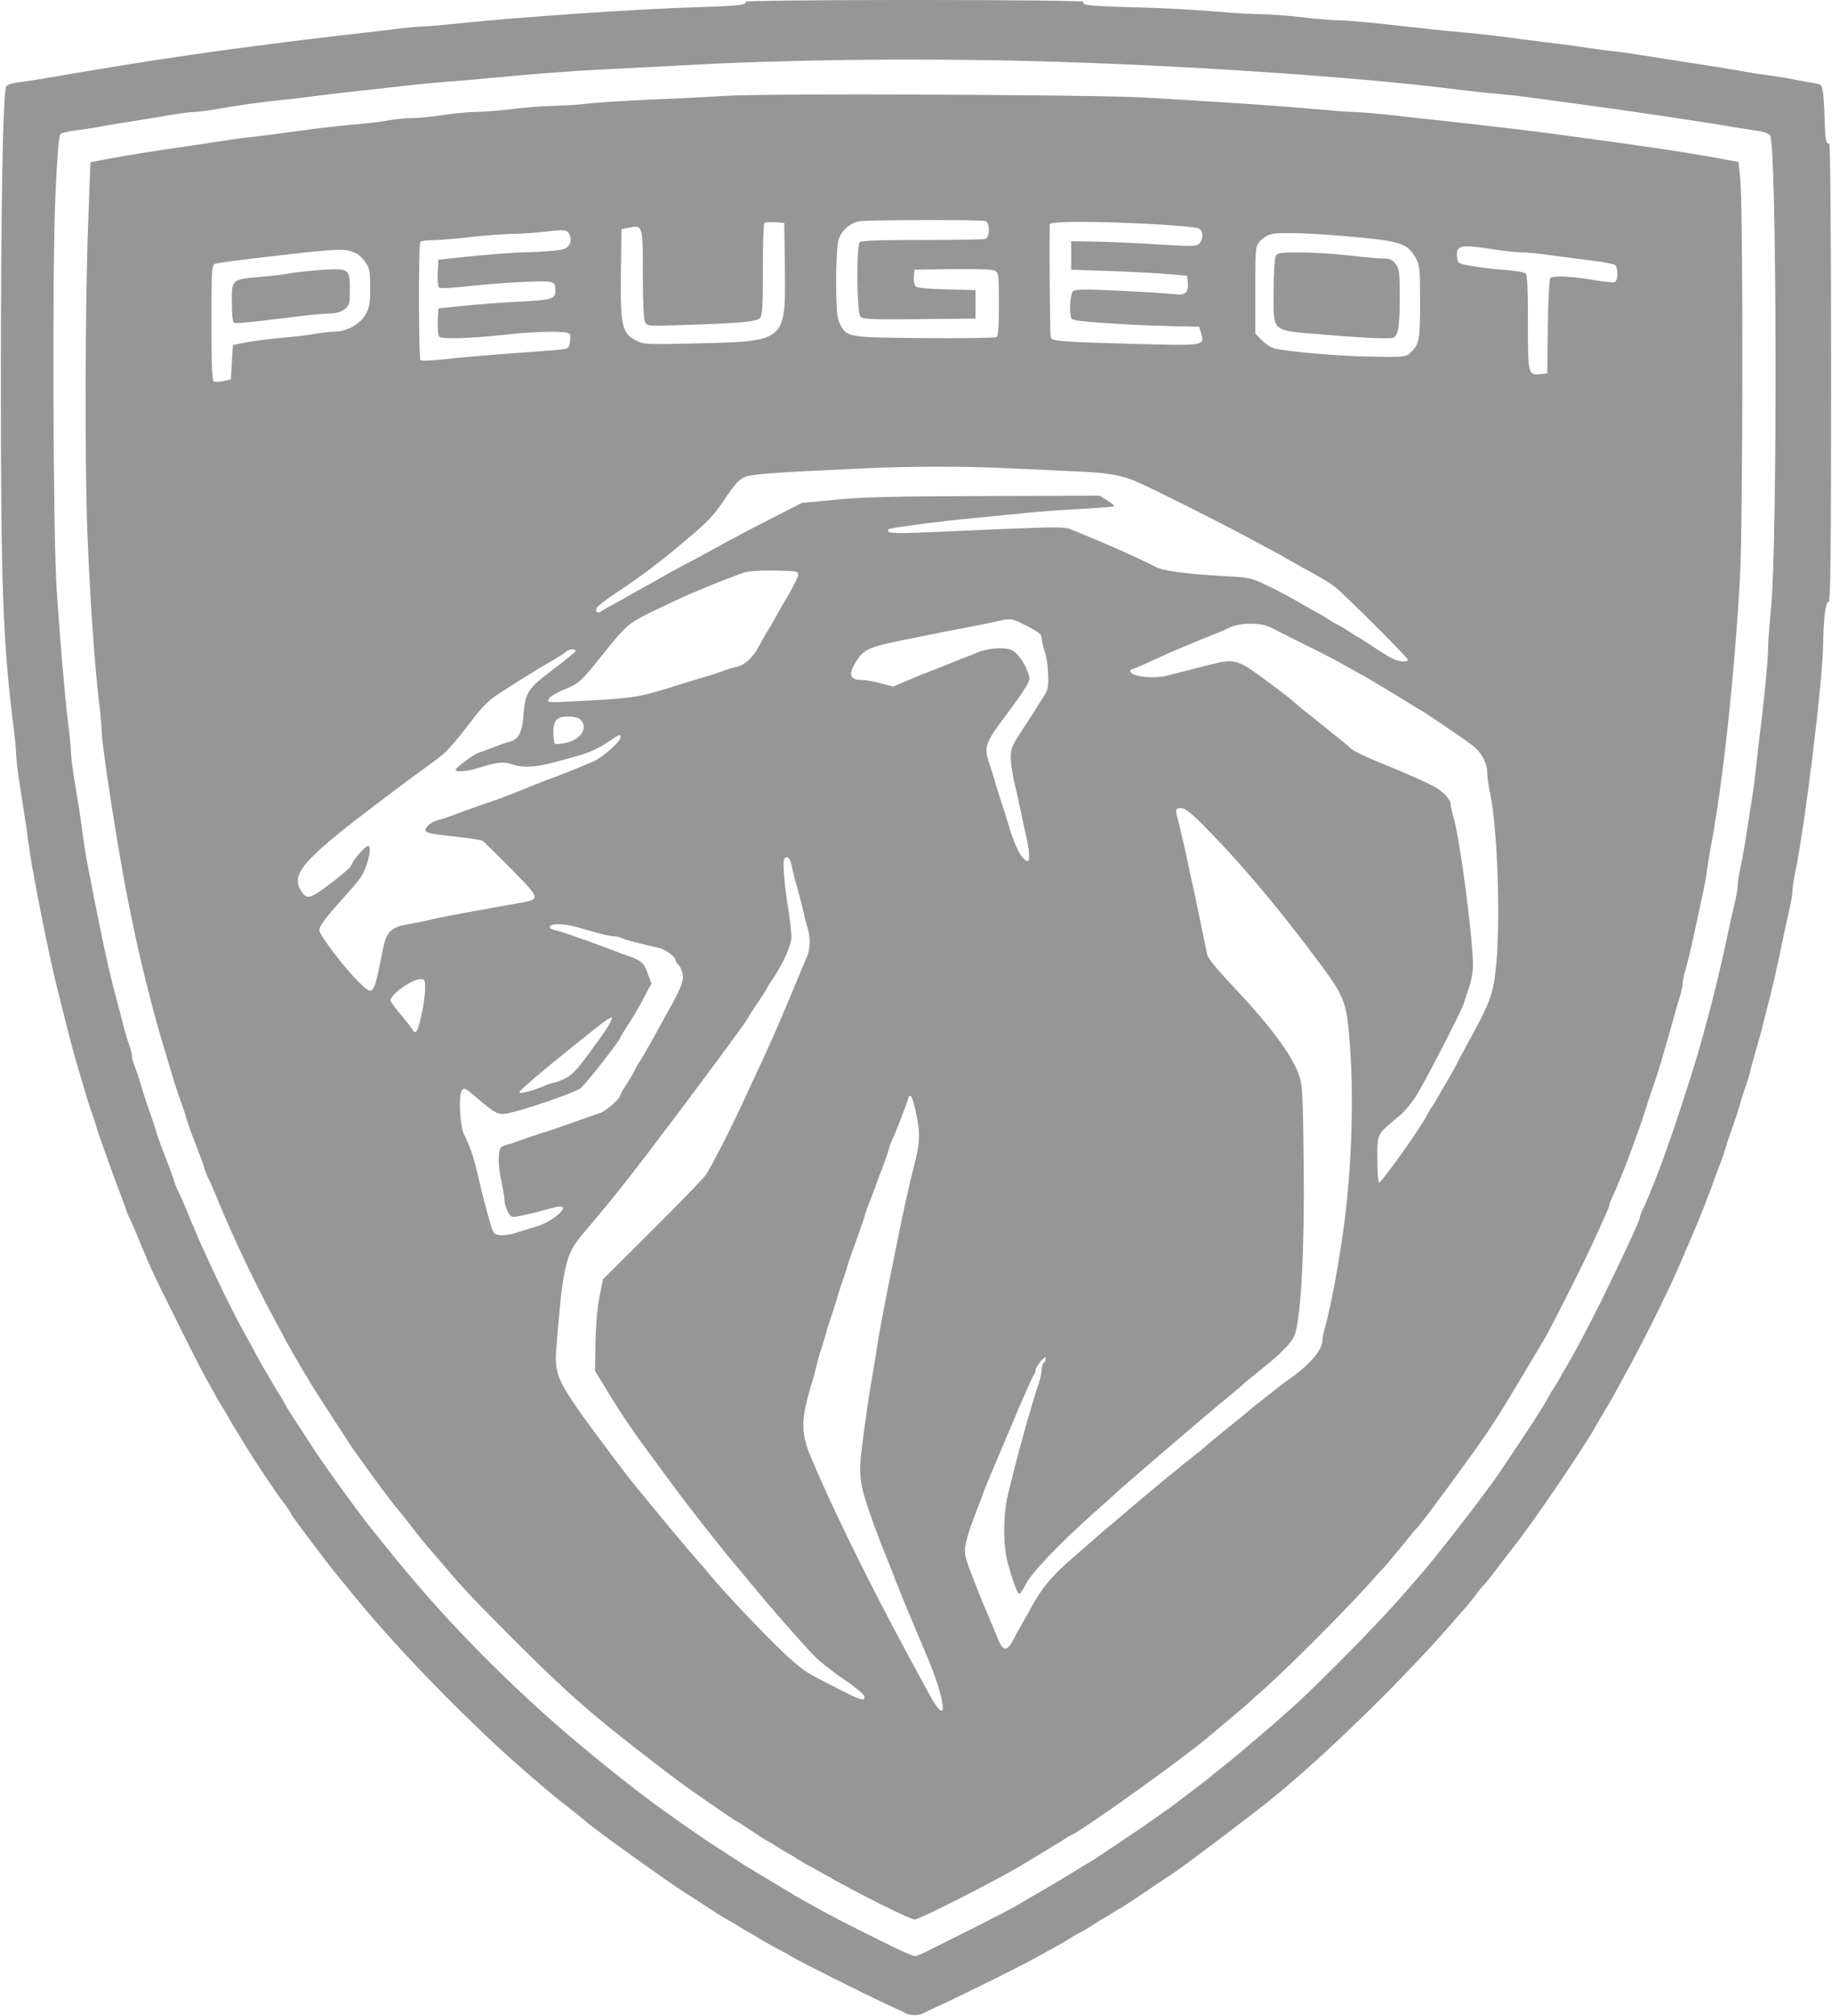
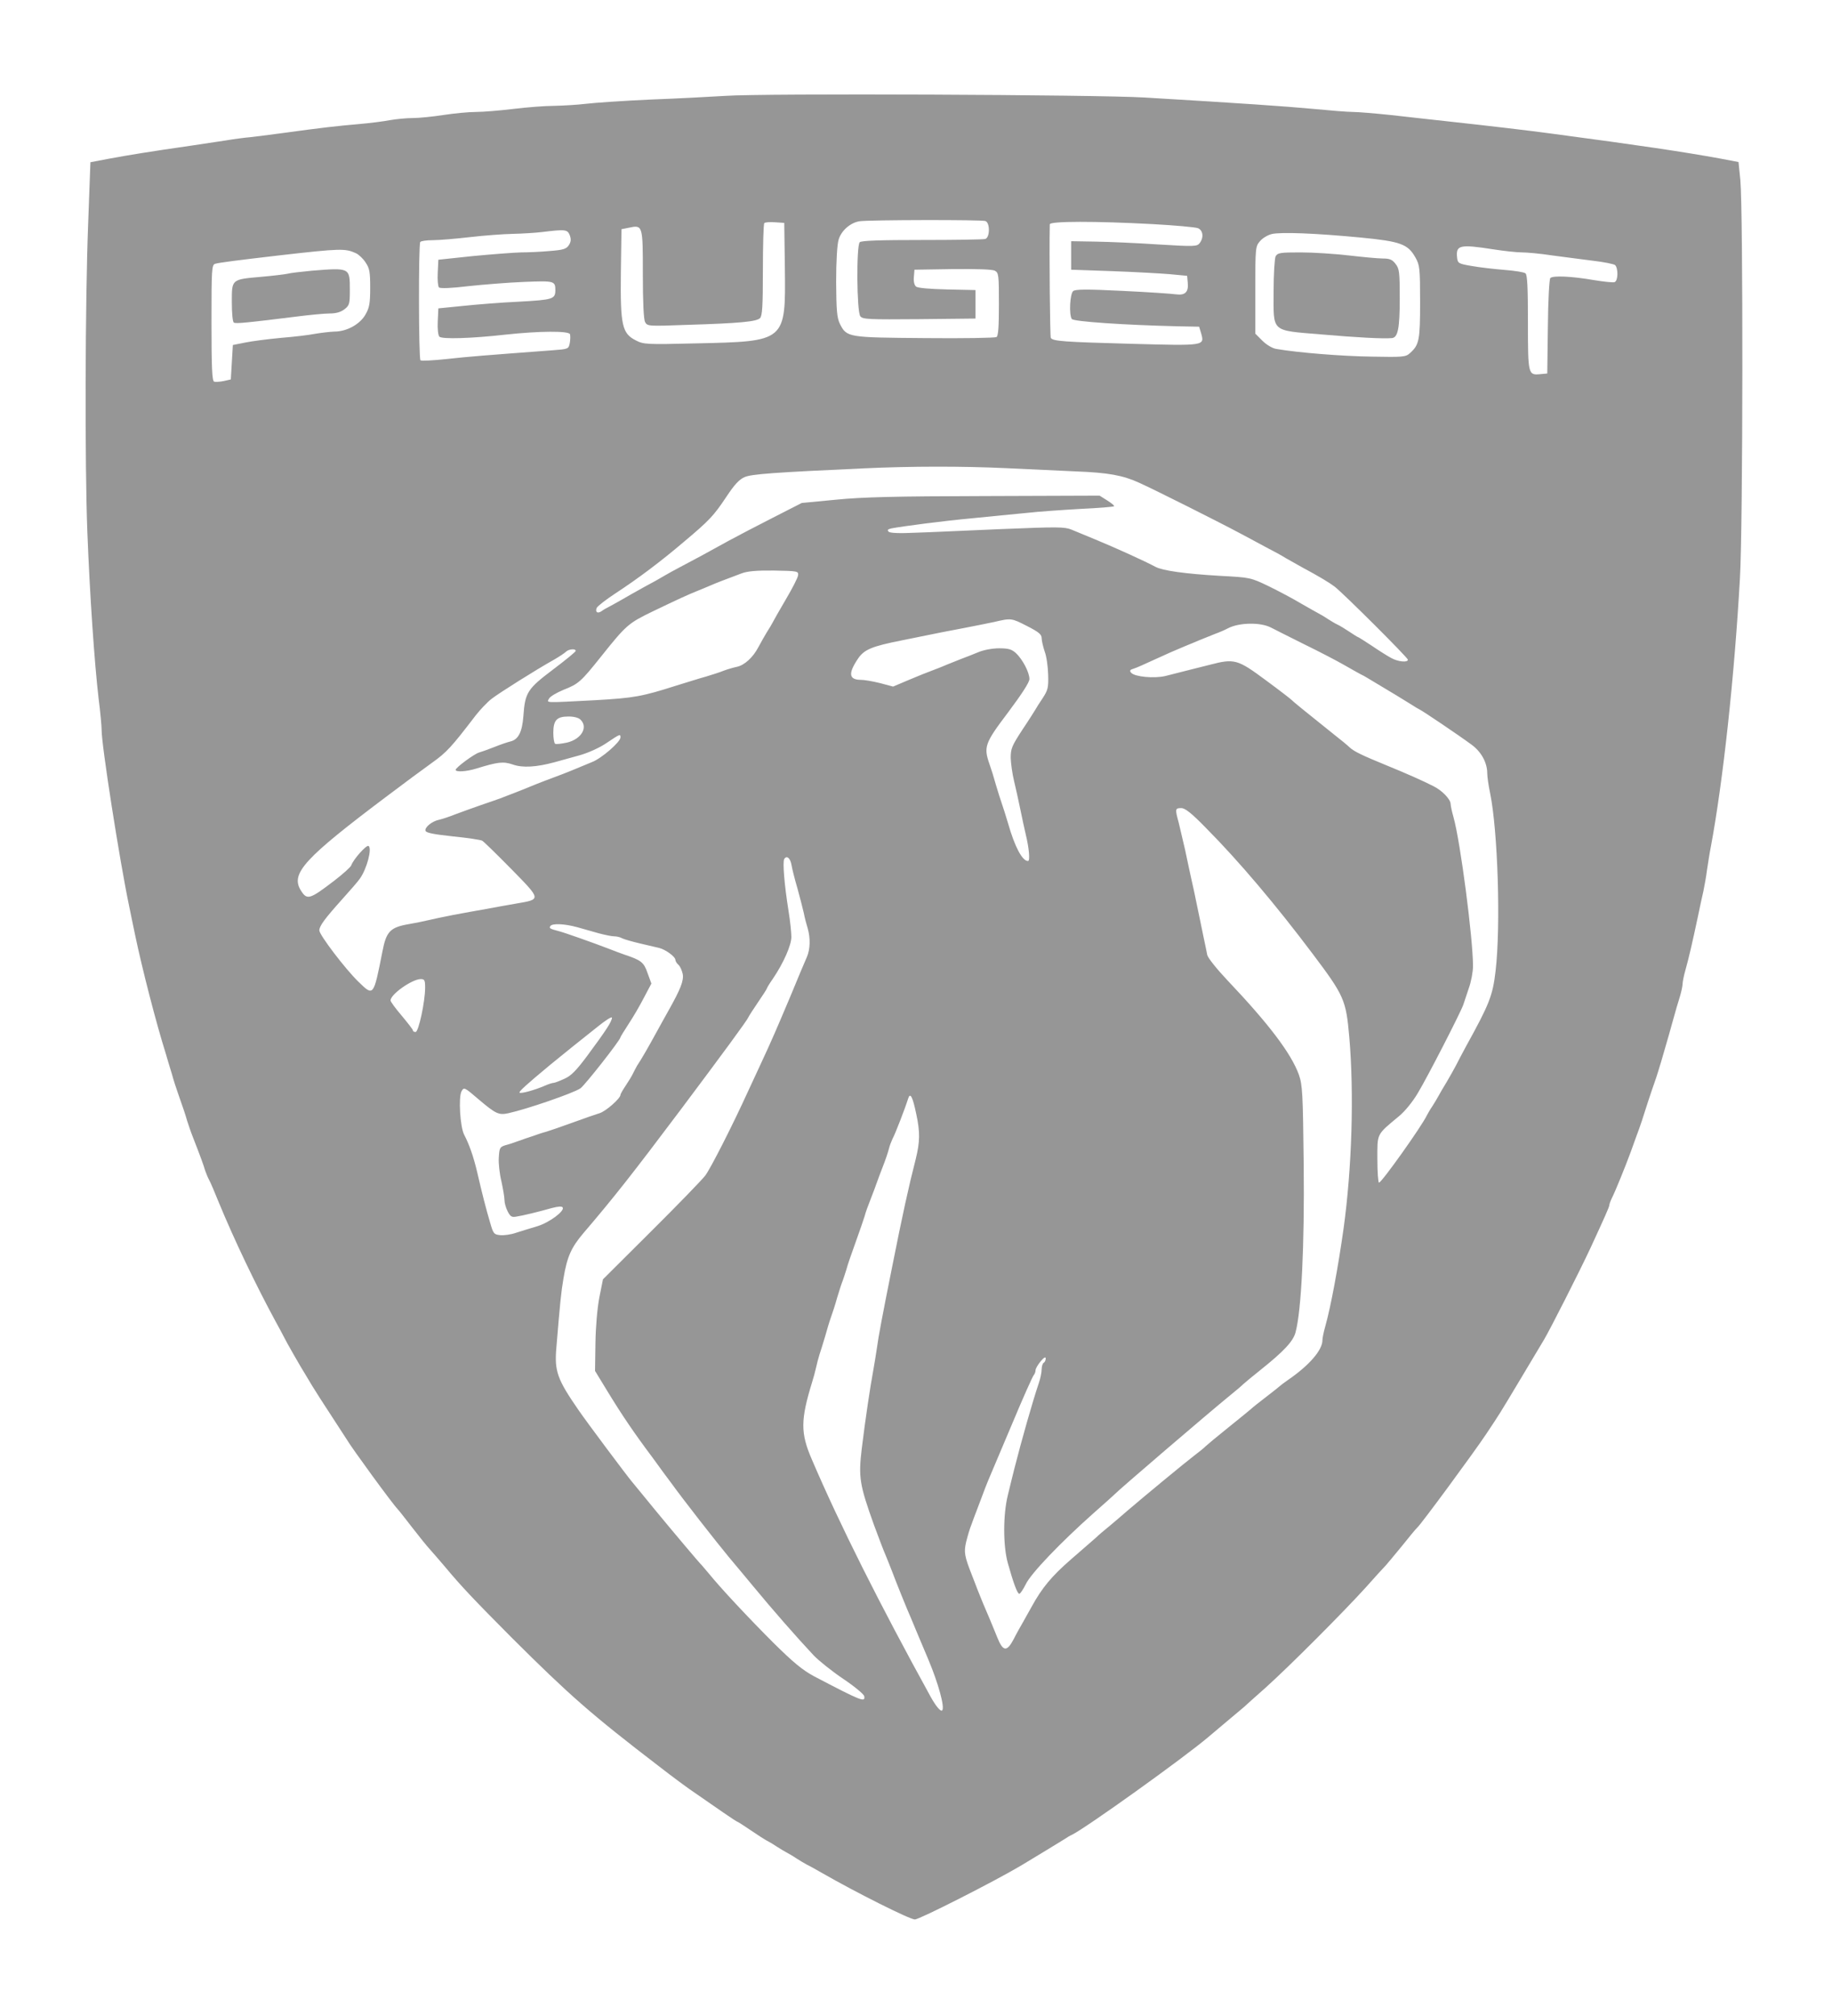
<svg xmlns="http://www.w3.org/2000/svg" version="1.1" id="Ebene_1" x="0px" y="0px" viewBox="0 0 2273 2500" style="enable-background:new 0 0 2273 2500;" xml:space="preserve">
  <style type="text/css">
	.st0{fill:#969696;}
</style>
-   <path class="st0" d="M924.822,2.272c2.524,3.787-8.078,5.049-57.811,6.564  c-72.453,2.02-224.174,12.37-297.89,20.196  c-19.439,2.02-39.382,3.787-44.179,3.787s-22.468,1.515-39.13,3.787  c-16.662,2.02-46.198,5.554-65.637,7.573c-19.439,2.272-48.47,5.806-64.374,7.826  c-91.891,11.865-89.114,11.613-162.325,22.468  c-39.634,6.059-94.416,15.147-139.352,22.973  c-11.108,1.767-25.497,4.039-32.061,4.797c-6.311,0.757-12.875,2.777-14.137,4.544  c-4.292,5.301-6.816,146.42-6.816,370.342c0,250.429,2.524,317.833,15.147,420.327  c2.272,16.662,3.787,33.576,3.787,37.867c0,4.039,1.515,18.429,3.534,31.556  c2.02,13.127,5.049,32.566,6.564,42.916c1.767,10.35,4.039,26.255,5.049,35.343  c1.262,9.088,3.534,23.225,5.049,31.556c1.515,8.331,4.544,24.235,6.564,35.343  c6.564,34.838,17.167,85.58,22.973,108.553c2.02,8.331,5.301,21.711,7.321,29.536  c8.331,33.576,14.894,58.821,22.215,82.803c2.02,6.311,5.301,18.176,7.826,26.507  s5.554,17.924,7.069,21.458c1.262,3.534,3.282,9.593,4.544,13.885  c1.01,4.039,6.059,18.934,11.108,32.818  c5.049,13.885,10.098,28.022,11.36,31.556c1.262,3.534,4.544,12.622,7.573,20.196  c3.029,7.573,6.311,16.914,7.573,20.448c1.01,3.534,3.029,8.583,4.544,11.36  c1.515,2.525,6.816,14.895,11.865,27.517  c5.301,12.37,12.118,29.031,15.652,36.605  c8.583,18.934,60.335,122.69,66.899,133.798  c2.777,4.797,7.826,13.885,11.36,20.196c3.282,6.311,8.331,14.642,11.108,18.934  c2.524,4.039,5.806,9.846,7.321,12.622c1.515,2.777,4.544,8.078,7.069,11.865  c2.272,3.534,7.573,12.117,11.613,18.934  c12.622,20.953,35.09,54.529,46.198,69.423  c6.059,7.826,10.855,14.895,10.855,15.904c0,1.767,41.654,57.306,58.821,78.259  c6.816,8.331,16.662,20.196,21.711,26.507  c54.276,66.394,144.906,159.043,213.572,218.116  c30.546,26.255,31.556,27.012,50.49,41.906  c9.845,7.573,18.176,14.39,18.934,15.147  c5.049,6.059,109.815,81.289,128.244,92.144  c2.272,1.515,11.108,7.069,19.439,12.622  c18.176,11.865,23.478,15.399,30.294,18.934c2.777,1.515,8.583,4.796,12.622,7.573  c4.292,2.777,9.845,6.059,12.622,7.573c2.777,1.515,10.855,6.059,17.671,10.35  c7.069,4.039,16.157,9.341,20.196,11.36c4.292,2.02,11.613,6.059,16.409,9.088  c10.603,6.311,89.114,45.693,117.389,58.82  c11.108,5.049,22.215,10.35,24.488,11.613c5.806,3.029,15.904,3.029,21.711,0  c2.272-1.262,11.613-5.806,20.701-9.846  c27.517-12.622,98.708-47.965,116.126-57.558  c9.088-5.049,21.458-11.865,27.769-15.399c6.311-3.282,14.895-8.331,18.934-11.108  c4.292-2.524,9.846-5.806,12.622-7.068c2.777-1.262,9.088-5.049,13.885-8.331  c4.797-3.282,10.603-6.816,12.622-7.826s7.321-4.039,11.36-6.816  c4.292-2.777,9.088-5.806,11.108-6.563c1.767-1.01,15.399-9.846,30.294-19.944  c14.642-9.846,32.566-21.963,39.382-26.507  c12.622-8.583,91.134-67.909,112.34-84.823  c69.928-55.791,174.947-158.79,236.04-230.486  c2.777-3.282,6.816-7.826,9.088-10.098c2.02-2.272,7.573-9.088,12.37-15.399  c4.544-6.311,9.846-12.623,11.36-13.885c1.515-1.515,10.098-12.117,18.934-23.983  c9.088-11.865,17.671-23.225,19.439-25.245  c22.973-28.779,88.862-125.972,101.737-150.207  c1.515-2.777,4.797-8.583,7.321-12.622c2.777-4.292,8.078-13.38,11.865-20.196  c3.787-7.069,8.583-15.399,10.35-18.934c12.875-23.225,23.478-43.169,37.362-70.686  c21.206-42.411,33.071-68.161,50.49-109.815  c2.02-4.797,5.302-12.622,7.321-17.167c1.767-4.292,5.301-13.127,7.826-19.438  c2.272-6.311,5.554-14.137,6.816-17.672c1.515-3.534,3.534-9.088,4.544-12.622  c1.262-3.534,4.544-12.622,7.573-20.196c3.029-7.573,6.311-17.419,7.573-21.458  c2.02-7.068,4.039-13.38,11.36-34.081c1.767-4.797,5.301-15.652,7.573-23.983  c2.524-8.331,5.554-17.924,7.068-21.458c1.262-3.534,3.282-10.35,4.544-15.147  c1.01-4.797,4.292-16.914,7.069-26.507c3.029-9.846,6.311-22.215,7.826-27.769  c1.262-5.554,3.534-15.147,5.302-21.458c8.331-32.061,12.117-47.965,21.206-92.144  c2.272-11.108,5.806-27.264,7.826-35.848c2.02-8.583,3.534-18.176,3.534-21.458  c0-3.029,1.515-13.885,3.534-23.478c11.865-56.801,34.081-237.049,34.586-282.743  c0.505-32.566,3.029-53.014,6.816-52.509c2.272,0.505,3.029-57.558,3.029-284.762  c0-167.374-1.01-284.762-2.272-284.005c-3.534,2.272-5.302-5.301-5.554-25.75  c-0.252-10.603-1.01-25.75-1.767-33.323c-1.767-13.885-1.767-13.885-11.865-15.652  c-5.554-0.757-17.419-3.029-26.507-4.797s-22.72-3.787-30.294-4.797  c-7.573-1.01-20.701-3.029-29.031-4.544c-16.662-3.029-35.343-6.059-130.011-20.701  c-10.35-1.767-26.76-4.039-36.605-5.049c-9.593-1.01-25.497-3.282-35.343-4.797  c-9.593-1.515-31.304-4.292-47.965-6.311c-16.662-2.02-40.392-5.049-53.014-6.816  c-12.37-1.515-32.313-3.787-44.178-4.797c-11.865-1.01-33.323-3.029-47.965-4.797  c-14.642-1.515-41.906-4.544-60.588-6.564s-40.392-3.787-47.965-3.787  s-28.022-1.767-45.441-3.787c-17.419-2.02-39.887-3.787-50.237-3.787  c-10.098,0-36.857-1.515-59.325-3.534c-22.215-2.02-66.394-4.292-97.95-5.049  c-57.053-1.515-66.394-2.524-63.617-6.816c0.757-1.262-86.085-2.272-209.785-2.272  c-123.195,0-210.542,1.01-209.785,2.272L924.822,2.272z M1278.502,75.735  c182.773,4.544,412.754,19.943,533.929,35.848  c11.865,1.515,31.051,3.534,42.916,4.544s31.051,3.029,42.916,4.797  c11.865,1.515,34.586,4.544,50.49,6.816  c63.112,8.331,154.499,21.711,204.484,30.294  c11.865,1.767,25.497,4.039,30.546,4.797c5.302,0.757,10.603,3.029,12.37,5.049  c8.331,10.098,9.341,502.625,1.262,585.681  c-2.02,20.701-3.787,44.179-3.787,51.752c0,13.632-5.049,65.889-10.603,108.553  c-1.262,11.865-3.534,30.041-4.544,40.392c-1.01,10.35-3.282,27.517-5.049,37.867  c-8.331,53.772-10.603,68.414-14.137,84.57  c-2.02,9.593-3.534,20.196-3.534,23.478c0,3.029-1.515,12.117-3.534,20.196  c-2.02,7.826-5.554,23.478-7.826,34.585  c-10.603,50.995-22.468,98.455-38.12,152.731  c-9.088,30.546-29.284,92.649-38.372,117.389  c-2.02,5.554-5.049,14.137-6.816,18.934  c-6.564,17.924-19.439,49.48-22.973,56.296c-2.02,4.039-3.534,8.331-3.534,9.593  c0,3.534-22.468,51.752-47.713,103.252c-17.672,35.343-34.838,67.909-44.431,83.308  c-3.029,4.797-6.311,10.603-7.069,12.622c-1.01,2.02-4.039,7.069-6.816,11.36  c-2.777,4.039-6.059,9.846-7.573,12.622  c-6.564,12.117-23.478,38.372-60.588,93.406  c-17.671,26.002-82.298,109.563-99.717,128.496  c-1.262,1.515-6.311,7.321-11.108,12.875  c-26.002,30.799-80.279,87.095-131.778,136.575  c-18.934,18.177-80.279,70.938-100.727,86.843  c-6.311,4.797-11.865,9.341-12.622,10.098c-1.262,1.767-43.674,33.828-53.267,40.897  c-23.983,16.914-44.936,31.556-48.47,33.576  c-2.02,1.262-12.118,8.078-22.468,15.147  c-10.098,6.816-20.448,13.632-22.72,15.147  c-2.272,1.262-19.439,11.613-37.867,22.973  c-18.429,11.108-35.343,20.953-37.362,21.963s-7.068,4.039-11.36,6.563  c-12.117,7.826-34.081,19.186-118.146,61.093  c-7.826,4.039-15.904,7.321-17.419,7.321c-1.767,0-10.603-3.534-19.691-7.826  c-31.809-15.399-74.725-36.857-88.357-44.431  c-7.573-4.292-18.681-10.35-24.74-13.632  c-14.39-8.078-15.399-8.583-46.703-27.517  c-15.147-9.088-29.284-17.671-31.556-18.934  c-2.272-1.515-11.108-7.069-19.439-12.623  c-8.331-5.554-17.166-11.108-19.439-12.622  c-11.108-6.816-64.122-43.926-84.318-59.325  c-25.245-18.934-68.414-53.772-94.163-75.735  c-67.656-57.811-133.04-122.943-188.074-186.812  c-21.206-24.992-30.294-35.848-60.083-73.21  c-16.662-20.701-65.384-88.609-73.967-102.999  c-1.515-2.272-7.069-11.108-12.622-19.439  c-11.36-17.167-15.147-22.973-18.934-30.294c-1.515-2.777-4.797-8.583-7.573-12.622  c-2.777-4.292-6.059-9.846-7.573-12.622c-1.515-2.777-6.059-10.855-10.35-17.672  c-4.039-7.068-9.341-16.157-11.36-20.196c-2.02-4.292-7.573-14.39-12.37-22.72  c-19.186-34.585-48.218-95.173-66.899-140.109  c-7.069-17.419-14.137-33.828-15.652-36.353c-1.515-2.777-3.534-7.826-4.797-11.36  c-2.02-7.068-6.311-18.681-14.894-40.644c-3.029-7.573-6.311-17.419-7.573-21.458  c-2.02-7.069-4.039-13.38-11.36-34.081c-1.767-4.797-5.301-15.652-7.573-23.983  c-2.524-8.331-6.059-18.934-7.826-23.478c-2.02-4.544-3.534-10.098-3.534-12.622  c0-2.272-1.515-8.583-3.534-14.39c-2.02-5.554-5.554-17.419-7.826-26.507  c-2.272-9.088-5.806-22.215-7.573-29.031  c-8.836-31.809-17.419-71.443-30.041-135.818  c-7.826-40.139-9.593-49.227-11.613-64.879  c-2.524-20.448-6.816-47.713-11.613-75.987  c-1.767-11.865-3.534-24.992-3.534-29.032s-1.515-21.458-3.787-38.877  c-4.544-38.372-10.098-104.261-14.137-165.354  c-4.544-68.666-5.554-400.636-1.515-488.993c2.02-45.946,4.292-73.715,6.059-75.482  c1.515-1.515,10.603-3.787,20.196-4.797c9.341-1.262,23.478-3.282,31.051-4.797  c7.573-1.515,24.74-4.292,37.867-6.311c13.127-2.02,34.333-5.554,46.955-7.826  c12.622-2.02,26.255-3.787,30.294-3.787c4.039,0,16.409-1.515,27.517-3.534  c24.992-4.544,56.549-8.836,83.308-11.613c11.108-1.01,29.284-3.282,40.392-4.797  c11.108-1.515,35.595-4.292,54.276-6.311c18.681-2.02,45.441-5.049,59.325-6.564  c13.885-1.767,37.867-3.787,53.014-5.049c15.399-1.01,40.392-3.282,55.539-4.797  c47.46-4.544,96.94-8.331,138.847-10.35c22.215-1.01,64.374-3.282,93.406-4.797  c127.739-7.069,284.762-9.088,431.687-5.301L1278.502,75.735z" />
  <path class="st0" d="M899.829,118.903c-16.662,1.01-58.063,3.282-92.144,4.544  c-34.081,1.515-70.433,4.039-80.784,5.301  c-10.35,1.262-28.022,2.272-39.13,2.524c-11.36,0-34.081,1.767-50.49,3.787  c-16.662,2.02-37.615,3.787-46.703,3.787s-27.264,1.767-40.392,3.787  c-13.127,2.02-30.294,3.787-38.12,3.787c-7.826,0-20.448,1.262-27.769,2.524  c-7.573,1.515-25.497,3.787-40.139,5.049c-26.002,2.272-42.411,4.039-95.931,11.36  c-14.642,2.02-31.556,4.039-37.867,4.797c-6.311,0.505-19.943,2.272-30.294,4.039  c-10.35,1.515-30.041,4.544-43.674,6.564  c-50.995,7.321-76.997,11.613-100.222,15.904l-23.983,4.544l-2.777,75.482  c-3.787,97.193-4.292,299.404-1.01,383.47  c3.029,78.512,8.836,162.325,13.885,205.746  c2.272,17.419,3.787,34.838,3.787,39.13  c-0.252,18.176,22.468,163.082,34.081,218.368  c1.767,9.088,5.301,25.497,7.573,36.605  c8.583,41.149,26.002,108.805,37.867,146.42c1.515,5.554,5.049,16.914,7.573,25.245  c2.272,8.331,5.806,19.186,7.573,23.983c7.321,20.701,9.341,27.012,11.36,34.081  c1.262,4.039,4.544,13.885,7.573,21.458c8.583,21.963,12.875,33.576,14.894,40.644  c1.262,3.534,3.282,8.583,4.797,11.36c1.515,2.525,6.816,14.895,11.865,27.517  c19.691,47.713,46.198,102.999,70.433,147.682  c5.049,9.088,9.845,18.176,10.855,20.196c1.767,4.039,21.711,38.877,26.002,45.441  c1.262,2.02,5.301,8.836,9.088,15.147c3.787,6.311,14.39,22.72,23.478,36.605  c9.088,13.885,17.671,27.265,19.186,29.537  c5.806,10.098,57.053,80.279,63.112,86.337  c1.515,1.515,9.593,11.865,18.176,22.973s18.176,22.973,21.458,26.507  c3.282,3.534,12.118,13.885,19.691,22.72c19.943,23.983,36.857,41.654,82.046,87.095  c71.695,71.443,98.96,95.426,183.025,159.8  c15.904,12.37,36.605,27.769,46.198,34.081  c9.341,6.563,24.488,16.914,33.576,23.225  c9.088,6.311,16.914,11.36,17.419,11.36c0.505,0,8.078,4.797,16.914,10.855  c8.836,6.059,17.671,11.613,19.691,12.623c2.02,1.01,7.321,4.039,11.36,6.816  c4.292,2.777,9.846,6.059,12.622,7.573c2.777,1.515,8.583,4.796,12.622,7.573  c4.292,2.777,9.846,6.059,12.622,7.573c2.777,1.262,11.865,6.311,20.196,11.108  c40.897,23.478,107.796,57.053,114.107,57.053c5.554,0,97.698-46.703,131.778-66.899  c17.167-10.35,47.208-28.527,52.762-32.061c3.787-2.525,8.331-5.302,10.35-6.059  c17.419-8.583,138.847-95.426,169.393-121.428  c3.534-3.029,14.137-11.865,23.983-20.196c9.593-8.078,18.934-15.904,20.448-17.167  c1.515-1.515,13.38-12.117,26.507-23.73  c30.546-27.517,96.183-93.406,123.7-123.7  c11.613-13.127,22.973-25.497,25.245-27.769  c2.02-2.272,11.108-13.127,20.196-24.235  c8.836-11.108,17.419-21.458,18.934-22.72  c5.049-4.544,69.928-92.649,85.58-116.126  c17.924-27.012,14.39-21.206,44.936-72.2  c13.632-22.72,25.75-43.169,27.012-45.188  c7.573-12.875,42.916-82.298,57.558-113.602  c17.924-38.877,23.225-50.742,23.225-52.762c0-1.262,1.515-5.554,3.534-9.593  c3.534-6.816,16.409-38.372,22.973-56.296c1.767-4.797,4.797-13.38,6.816-18.934  c5.301-13.885,8.836-24.993,14.895-44.179c3.029-9.088,6.816-20.448,8.583-25.245  c1.767-4.797,5.049-15.652,7.573-23.983c9.593-32.818,11.108-38.372,15.147-53.014  c2.272-8.331,5.806-20.448,7.826-26.76c2.02-6.564,3.534-13.885,3.534-16.157  c0-2.525,1.515-10.35,3.534-17.419c4.039-14.137,8.836-35.09,15.399-65.889  c2.272-11.108,5.302-25.245,6.816-31.556c1.262-6.311,3.534-18.176,4.544-26.507  c1.262-8.331,3.282-21.458,4.797-29.032  c15.147-81.036,29.284-211.3,36.1-333.232  c3.787-64.879,4.039-456.175,0.505-493.537l-2.272-22.468l-23.982-4.544  c-46.198-8.331-94.921-15.652-208.775-30.799  c-28.022-3.787-72.958-9.088-130.768-15.399c-17.924-2.02-48.723-5.301-68.161-7.573  c-19.439-2.02-40.392-3.787-46.703-3.787c-6.311,0-28.274-1.767-49.228-3.787  c-35.343-3.282-86.59-6.816-209.532-14.137  C1361.053,117.389,946.28,115.622,899.829,118.903z M1222.711,274.159  c5.806,2.272,5.554,20.448-0.252,22.215c-2.525,0.757-37.867,1.262-78.764,1.262  c-51.752,0-74.977,0.757-76.997,2.777c-4.292,4.292-3.787,86.337,0.757,91.891  c3.029,3.787,10.603,4.039,73.21,3.534l69.676-0.757v-35.343l-35.09-0.757  c-21.458-0.505-36.605-1.767-38.625-3.534c-2.272-1.767-3.282-6.564-2.777-11.865  l0.757-9.088l47.46-0.757c29.789-0.252,49.227,0.252,52.257,2.02  c4.797,2.525,5.049,5.554,5.049,41.654c0,27.517-0.757,39.382-3.029,40.644  c-1.767,1.01-41.654,1.767-89.114,1.262  c-95.678-0.757-96.688-0.757-105.271-17.924  c-3.534-7.321-4.292-16.662-4.544-51.5c0-26.002,1.262-46.451,3.029-52.509  c3.282-11.36,14.642-21.206,26.002-22.973  c12.118-1.767,151.974-2.02,156.266-0.252L1222.711,274.159z M973.797,331.97  c1.01,92.144,1.767,91.386-110.573,93.911  c-61.345,1.515-64.879,1.262-74.472-3.787  c-16.914-8.583-19.186-18.681-18.429-83.813l0.757-54.024l8.836-1.767  c17.671-3.787,17.671-3.534,17.671,57.306c0,35.09,1.01,56.296,2.777,59.578  c2.777,5.301,4.039,5.301,52.509,3.534c65.889-2.02,85.58-4.039,90.124-8.331  c2.777-3.029,3.534-14.642,3.534-59.83c0-30.799,0.757-57.053,1.767-58.063  c1.01-1.01,7.069-1.515,13.38-1.01l11.36,0.757L973.797,331.97z   M1429.972,277.946c27.769,1.515,53.014,3.787,56.296,5.049  c6.311,2.525,7.573,11.36,2.272,18.429c-3.282,4.292-6.059,4.544-51.247,1.767  c-26.255-1.767-61.345-3.282-78.007-3.534l-30.294-0.505v35.343l50.49,1.767  c27.769,1.01,60.083,2.777,71.948,3.787l21.458,2.02l0.757,8.331  c1.262,11.865-3.282,16.157-14.39,14.642c-5.049-0.757-34.838-2.777-66.646-4.292  c-45.188-2.272-58.316-2.02-61.093,0.252c-4.039,3.282-5.301,29.032-1.767,34.585  c2.02,3.282,66.646,7.573,131.778,9.088l26.255,0.505l2.524,8.331  c4.292,15.399,4.797,15.399-86.842,12.875c-84.318-2.272-97.193-3.282-99.717-7.321  c-1.01-1.767-2.02-105.776-1.262-140.866c0-4.039,57.306-4.039,127.487-0.252  L1429.972,277.946z M706.958,291.831c1.767,5.049,1.515,8.078-1.262,12.37  c-3.029,4.544-6.816,5.806-23.225,7.069c-10.603,1.01-27.012,1.767-36.1,1.767  c-9.088,0.252-35.848,2.272-59.578,4.544l-42.916,4.544l-0.757,15.904  c-0.505,8.836,0.253,17.167,1.515,18.429c1.515,1.515,15.399,1.01,36.1-1.515  c18.681-2.02,49.985-4.544,69.423-5.301c38.12-1.515,38.877-1.262,38.877,10.855  c-0.253,10.35-3.282,11.36-44.683,13.632c-21.963,1.01-53.519,3.534-70.181,5.301  l-30.294,3.029l-0.757,16.157c-0.505,9.088,0.505,17.419,2.02,18.934  c3.282,3.282,39.382,2.272,82.046-2.524c41.907-4.544,78.512-4.797,80.026-0.505  c0.505,1.767,0.505,6.564-0.252,10.855c-1.515,7.573-1.767,7.573-21.711,9.088  c-81.036,6.059-104.514,7.826-131.273,10.855  c-16.662,1.767-31.304,2.524-32.313,1.515  c-2.272-2.02-2.524-143.138-0.252-146.673c0.757-1.262,7.826-2.272,15.652-2.272  s28.527-1.767,45.946-3.787s41.149-3.787,53.014-4.039  c11.865-0.252,28.274-1.262,36.605-2.272c29.032-3.534,31.304-3.282,34.333,4.039  V291.831z M1688.227,294.608c49.48,4.797,58.568,8.078,67.909,24.74  c5.301,9.341,5.806,13.127,5.806,55.034c0,47.46-1.01,53.267-12.622,63.617  c-5.301,4.797-8.583,5.049-47.713,4.292c-36.1-0.505-90.882-4.797-118.399-9.593  c-4.544-0.757-11.865-5.049-16.914-10.098l-8.836-8.836v-54.024  c0-52.509,0.252-54.276,5.806-60.588c3.029-3.787,9.593-7.573,14.39-8.836  c11.36-2.777,55.034-1.01,110.573,4.292H1688.227z M1852.823,309.25  c13.127,2.02,29.031,3.787,35.343,3.787c6.311,0,23.225,1.515,37.867,3.787  c14.642,2.02,37.362,4.797,50.49,6.564c13.127,1.515,25.497,4.039,27.264,5.301  c4.039,3.534,4.039,19.439-0.505,21.206c-1.767,0.757-13.38-0.505-25.75-2.525  c-27.769-4.797-50.742-5.806-54.024-2.524c-1.262,1.262-2.777,27.517-3.029,60.335  l-0.757,58.063l-8.331,0.757c-15.399,1.515-15.652,1.01-15.652-63.87  c0-43.926-0.757-59.325-3.029-61.093c-1.767-1.515-13.38-3.282-26.002-4.292  c-12.37-1.01-30.546-3.029-40.392-4.797  c-16.662-2.777-17.671-3.534-18.429-10.098  c-1.767-15.904,2.777-17.167,44.936-10.603L1852.823,309.25z M441.635,314.046  c3.282,1.515,8.836,6.564,11.865,11.36c5.049,7.321,5.806,11.865,5.806,31.556  c0,19.186-1.01,24.74-5.806,33.071c-6.816,12.118-23.225,21.206-38.625,21.206  c-5.806,0.252-16.662,1.515-23.983,2.777c-7.573,1.515-26.76,3.787-42.664,5.049  c-15.904,1.515-35.848,4.039-44.179,5.806l-15.147,3.029l-1.262,21.458  l-1.262,21.206l-8.836,2.02c-4.797,1.01-10.35,1.262-11.865,0.757  c-2.524-0.757-3.282-17.671-3.282-72.958c0-66.142,0.252-71.948,4.544-73.21  c4.797-1.515,29.032-4.544,78.764-10.35c77.249-8.836,82.551-8.836,95.931-2.777  V314.046z M1248.209,580.632c26.507,1.262,65.637,3.029,87.095,4.039  c39.635,1.515,57.811,4.797,78.259,14.137  c20.196,9.088,101.484,49.985,124.962,62.607  c12.622,6.816,28.527,15.147,35.343,18.934  c7.068,3.534,16.662,8.836,21.458,11.865c4.797,2.777,13.885,7.826,20.196,11.36  c21.206,11.36,34.081,19.186,40.392,23.983  c10.855,8.331,90.881,88.105,90.881,90.629c0,3.787-12.622,2.524-20.953-2.272  c-4.292-2.272-15.147-9.088-23.983-15.147c-8.836-5.806-16.409-10.603-16.914-10.603  c-0.505,0-5.301-3.029-10.603-6.564s-11.865-7.573-14.642-8.836  c-2.777-1.262-8.331-4.544-12.622-7.321c-4.039-2.777-9.341-5.806-11.36-6.816  c-2.02-1.01-11.613-6.564-21.458-12.118  c-9.593-5.806-27.769-15.399-40.139-21.458  c-22.72-10.855-22.72-10.855-60.588-12.875  c-42.916-2.524-70.433-6.311-79.774-11.108  c-13.127-7.069-49.985-23.73-71.948-32.818  c-12.37-5.049-27.012-11.108-32.313-13.38c-8.583-3.534-17.167-3.534-85.833-0.757  c-41.907,1.767-90.124,4.039-107.291,4.544c-20.448,1.01-32.061,0.505-33.828-1.262  c-2.02-2.02-1.01-3.029,3.282-4.039c14.642-2.777,64.879-9.341,100.727-12.622  c21.458-2.272,51.752-5.049,66.899-6.564c15.399-1.767,45.693-3.787,67.656-5.049  c21.963-1.01,40.392-2.525,41.149-3.282c0.757-0.505-3.029-3.787-8.331-7.069  l-9.593-6.059l-142.634,0.505c-111.33,0.252-151.974,1.262-184.792,4.544  l-42.159,4.039l-36.1,18.429c-19.943,10.098-43.926,22.72-53.772,28.022  c-26.002,14.39-46.451,25.497-60.588,32.818  c-6.816,3.534-15.904,8.583-20.196,11.108c-4.039,2.524-14.894,8.583-23.983,13.38  c-9.088,5.049-22.215,12.37-29.032,16.409  c-7.068,4.039-14.39,8.078-16.409,9.088c-2.02,1.01-5.806,3.029-8.078,4.797  c-5.049,3.534-8.331,1.515-6.311-3.787c0.757-2.02,11.36-10.35,23.73-18.429  c27.769-18.176,56.044-39.382,85.075-64.122  c31.304-26.255,36.605-32.061,52.257-55.539  c9.845-14.894,15.904-21.458,22.468-24.235c8.583-3.787,36.858-5.806,147.682-10.855  C1130.82,578.108,1193.932,578.108,1248.209,580.632L1248.209,580.632z M990.206,713.42  c-0.252,3.029-7.321,16.662-15.399,30.294  c-8.078,13.632-15.399,26.76-16.409,28.779  c-1.01,2.02-4.039,7.069-6.816,11.36c-2.524,4.039-7.321,12.622-10.603,18.681  c-6.564,12.622-17.167,22.468-26.76,24.488  c-3.787,0.757-10.855,2.777-15.652,4.544c-4.797,2.02-15.147,5.301-22.72,7.573  c-7.573,2.02-23.983,7.321-36.605,11.108  c-42.664,13.632-52.509,15.399-100.979,18.176  c-63.617,3.282-60.083,3.534-57.053-2.02c1.262-2.524,9.341-7.321,17.924-10.855  c18.681-7.321,21.711-10.098,46.703-41.402  c31.304-39.13,33.576-41.149,64.374-56.044  c31.051-14.894,41.906-19.943,55.034-25.245c4.292-1.767,11.865-4.797,16.409-6.816  c7.573-3.282,14.137-5.806,38.372-14.894c7.321-2.777,18.681-3.787,40.392-3.534  c29.284,0.505,30.294,0.757,29.789,5.806H990.206z M1274.463,776.532  c14.39,7.321,17.924,10.35,17.924,14.894c0,3.029,1.767,10.603,3.787,16.662  c2.272,5.806,4.039,18.934,4.292,28.527c0.505,16.157-0.252,19.186-6.816,29.284  c-4.292,6.311-8.078,12.37-8.836,13.885c-0.757,1.262-7.826,12.622-16.157,24.992  c-13.38,20.448-14.642,23.73-14.642,35.343  c0.252,7.068,2.02,19.691,4.039,28.022s5.554,24.235,7.826,35.343  c2.272,11.108,5.302,25.245,6.816,31.556c4.039,16.409,5.554,32.818,2.777,32.818  c-7.068,0-16.409-17.419-24.74-46.703c-2.524-8.331-5.806-19.186-7.573-23.983  c-1.767-4.797-5.049-15.652-7.573-23.983c-2.272-8.331-5.806-19.691-7.826-25.245  c-7.573-21.711-6.059-26.002,22.973-64.374  c17.167-22.973,26.507-37.362,26.507-41.402c0-8.078-8.331-24.235-16.662-32.061  c-5.302-4.797-9.088-6.059-20.953-6.059c-8.331,0-19.186,2.02-25.75,4.797  c-6.059,2.524-15.652,6.311-21.206,8.331c-5.554,2.272-13.38,5.301-17.671,7.069  c-4.039,1.767-12.117,5.049-17.671,7.069c-5.554,2.02-18.934,7.321-29.536,11.865  l-19.691,8.331l-16.157-4.292c-9.088-2.272-19.691-4.039-23.478-4.039  c-15.399,0-16.409-7.826-3.787-26.507c7.573-11.108,17.167-15.147,54.276-22.468  c46.956-9.593,57.306-11.613,77.502-15.399c11.865-2.272,28.274-5.554,36.605-7.321  c21.711-5.049,21.711-5.049,41.401,5.049L1274.463,776.532z M1576.897,778.299  c3.787,2.02,22.468,11.36,41.149,20.701  c18.681,9.088,40.897,20.701,49.227,25.497c8.331,4.797,17.419,9.846,20.196,11.36  c2.777,1.262,7.321,3.787,10.098,5.554c26.002,15.399,48.218,29.032,53.771,32.566  c3.787,2.524,8.583,5.301,10.603,6.311c4.039,2.02,46.198,30.294,63.365,42.916  c12.37,8.836,19.944,22.468,19.944,35.848c0,4.039,1.515,14.894,3.534,24.488  c9.593,46.451,13.38,164.596,6.816,220.64  c-3.534,30.546-7.573,40.897-36.605,93.406c-4.797,9.088-10.603,19.691-12.622,23.983  c-2.02,4.039-7.321,13.127-11.36,20.196c-4.292,6.816-8.836,14.895-10.35,17.671  c-1.515,2.777-4.797,8.331-7.573,12.622c-2.777,4.039-5.806,9.341-6.816,11.36  c-6.311,13.38-56.044,83.308-59.325,83.308c-1.01,0-2.02-13.127-2.02-29.032  c0-32.566-1.515-29.789,27.012-53.519c7.321-6.059,17.167-18.176,23.478-29.032  c11.865-19.691,53.771-101.232,56.296-109.563c0.757-2.525,3.787-11.613,6.564-19.691  c3.029-8.331,5.301-20.701,5.301-27.769c0-34.081-15.652-154.499-24.235-184.792  c-2.02-7.069-3.534-14.39-3.534-16.409  c-0.252-5.806-10.603-16.662-21.458-21.963  c-13.38-6.816-33.323-15.652-58.063-25.75  c-30.799-12.622-40.139-17.167-45.693-22.215  c-2.525-2.525-11.108-9.593-18.934-15.652  c-36.605-29.284-51.5-41.402-52.762-42.916  c-0.757-1.01-15.147-12.117-32.313-24.74  c-35.09-26.002-38.877-27.264-69.676-19.186  c-14.39,3.534-26.002,6.564-55.034,13.885c-13.885,3.282-38.12,1.01-42.411-4.039  c-2.272-2.524-1.515-3.787,3.029-5.049c3.282-1.01,13.127-5.301,22.215-9.593  c19.186-8.836,30.799-13.885,42.411-18.681c4.292-1.767,11.865-4.797,16.409-6.816  c4.292-1.767,13.127-5.301,19.439-7.826c6.311-2.272,13.632-5.554,16.409-7.069  c13.885-7.321,40.392-7.826,53.519-1.01L1576.897,778.299z M714.28,807.331  c0,1.01-12.622,11.36-28.022,22.973c-31.809,23.983-34.838,28.527-36.858,57.558  c-1.515,20.196-6.311,29.537-16.409,31.809c-3.282,0.757-12.118,3.787-19.691,6.816  c-7.573,3.029-16.157,6.059-18.934,6.816  c-6.059,1.767-29.032,18.681-29.032,21.458c0,3.029,13.127,2.272,25.497-1.515  c27.012-8.331,33.576-9.088,45.441-5.049c12.118,4.292,29.032,3.282,51.5-2.777  c7.069-2.02,20.953-5.806,31.051-8.583c10.855-3.029,24.992-9.341,33.828-15.399  c16.914-11.36,17.167-11.36,17.167-6.816c0,5.554-23.478,26.002-35.343,30.546  c-6.311,2.524-14.642,6.059-18.934,7.826c-4.039,1.767-12.37,5.049-18.176,7.321  c-6.059,2.272-15.652,5.806-21.458,8.078c-6.059,2.272-14.137,5.554-18.429,7.321  c-4.039,1.767-12.622,5.049-18.934,7.573c-6.311,2.272-14.137,5.554-17.671,6.816  c-3.534,1.262-14.137,5.049-23.983,8.331c-9.593,3.282-23.983,8.583-31.556,11.36  c-7.573,3.029-16.662,6.059-20.196,6.816c-9.088,1.767-18.681,9.593-17.167,13.885  c1.01,2.525,10.603,4.292,33.828,6.816c17.924,1.767,34.333,4.292,36.353,5.302  c2.02,1.01,18.429,17.166,36.353,35.343c37.362,38.12,37.11,37.362,6.059,42.664  c-10.098,1.767-27.264,4.797-37.867,6.816  c-10.855,1.767-29.032,5.301-40.392,7.321c-11.613,2.272-26.002,5.301-32.313,6.816  c-6.311,1.515-16.409,3.534-22.72,4.544  c-23.225,4.039-28.022,9.088-32.818,34.081  c-11.108,56.044-10.855,55.791-29.789,37.362  c-16.157-15.652-48.47-58.063-48.47-63.617c0-5.554,6.816-14.642,28.779-39.13  c9.593-10.603,19.439-21.963,21.458-24.992  c8.836-12.37,15.399-37.615,10.855-40.644  c-2.777-1.515-18.681,16.409-21.458,23.983  c-0.757,2.272-10.35,10.855-21.206,19.186  c-31.051,23.73-33.828,24.488-41.906,11.108  c-11.865-20.448,5.554-39.382,105.524-114.612  c20.953-15.904,46.703-34.838,57.558-42.664  c18.429-13.127,23.983-19.186,54.529-59.073c5.554-7.069,14.39-16.409,19.691-20.448  c9.088-7.069,54.276-35.595,77.754-48.723c6.059-3.534,12.622-7.826,14.39-9.593  c3.282-3.282,12.117-4.292,12.117-1.01L714.28,807.331z M720.338,892.659  c9.593,9.341,1.01,23.983-16.662,28.274c-7.069,1.515-13.632,2.272-14.894,1.515  c-1.262-0.757-2.272-6.816-2.272-13.632c0-15.652,4.292-20.196,18.934-20.196  c6.564,0,12.622,1.515,14.894,4.039V892.659z M1496.366,1026.962  c40.897,41.149,87.095,95.931,132.283,156.013  c39.13,52.004,41.402,57.053,45.441,103.251  c6.059,70.433,3.282,162.072-7.068,237.302  c-6.816,48.218-15.652,96.183-22.72,121.428  c-2.02,7.069-3.534,14.642-3.534,17.167c0,12.37-16.409,31.304-42.916,49.48  c-4.797,3.282-9.341,6.816-10.098,7.573s-8.331,6.816-16.914,13.38  c-8.583,6.564-17.167,13.38-18.934,15.147  c-1.767,1.515-14.642,12.117-28.527,23.225  c-13.885,11.108-26.255,21.458-27.769,22.973  c-1.262,1.515-7.573,6.564-13.885,11.36c-10.35,7.826-62.355,50.742-83.56,68.918  c-4.797,4.292-14.39,12.37-20.953,17.924  c-6.564,5.301-14.642,12.118-17.671,15.147  c-3.282,2.777-17.167,14.895-31.051,27.012  c-23.73,20.701-35.595,34.838-48.723,58.82  c-3.029,5.554-7.826,14.137-10.603,18.934c-2.777,4.797-8.078,14.137-11.36,20.701  c-8.583,16.409-13.38,15.904-20.701-2.525c-3.282-7.826-7.321-18.176-9.341-22.72  c-6.816-15.904-10.603-24.74-14.894-35.848  c-2.272-6.311-5.554-14.137-6.816-17.671c-9.341-23.73-10.35-28.779-7.321-41.654  c1.767-7.068,4.544-16.661,6.564-21.458c1.767-4.797,4.797-13.38,7.068-18.934  c9.088-24.488,12.622-33.323,15.652-40.392  c1.767-4.292,14.39-33.828,27.769-65.637  c13.38-32.061,25.497-59.073,26.76-60.335c1.262-1.515,2.272-4.039,2.272-6.059  c0-2.02,2.777-6.816,6.311-11.108c4.039-4.797,6.311-6.059,6.311-3.534  c0,2.02-1.01,4.544-2.524,5.301c-1.262,0.757-2.525,4.544-2.525,8.331  c0,3.534-1.515,11.108-3.534,16.914c-7.826,23.225-21.458,71.191-30.294,106.028  c-2.02,8.331-5.806,22.973-8.078,32.818c-6.059,24.235-6.059,63.112,0,84.57  c7.069,25.245,11.865,37.867,14.137,37.867c1.262,0,4.797-5.301,8.078-11.865  c6.311-13.38,43.674-52.257,84.065-88.105  c13.885-12.117,25.75-22.973,26.507-23.73  c4.039-4.544,115.369-99.97,143.896-123.195  c6.311-5.049,13.127-10.855,15.399-13.127c2.272-2.02,11.865-10.098,21.458-17.672  c28.779-22.973,40.644-35.595,43.421-46.703  c7.321-27.264,11.108-108.048,10.098-207.008  c-1.01-90.629-1.515-99.465-6.059-112.592  c-9.593-26.255-37.11-62.607-88.357-116.631  c-13.38-14.137-24.235-27.769-25.245-31.556c-0.757-3.787-2.777-14.137-4.797-23.225  c-1.767-9.088-5.301-25.497-7.573-36.605c-2.272-11.108-5.554-27.012-7.573-35.343  c-1.767-8.331-5.301-24.235-7.573-35.343c-2.524-11.108-6.059-26.002-7.826-33.323  c-4.797-17.419-4.544-18.429,3.029-18.429c4.797,0,12.622,6.059,30.799,24.74  L1496.366,1026.962z M982.128,1073.16c0.757,4.797,4.039,17.671,7.321,28.779  c3.029,11.108,6.564,24.74,7.826,30.294c1.01,5.554,3.282,14.137,4.797,18.934  c3.534,12.118,3.282,26.002-1.01,35.848  c-2.02,4.544-11.36,26.507-20.448,48.723  c-17.167,40.644-22.973,54.276-37.11,84.57  c-4.292,9.088-10.855,23.225-14.642,31.556  c-20.448,44.936-47.208,97.193-53.772,106.028  c-4.292,5.554-34.586,36.858-67.404,69.423l-59.578,59.325l-4.544,22.72  c-2.524,13.38-4.544,36.605-4.797,56.801l-0.505,34.081l15.399,25.245  c18.176,29.789,33.071,51.752,56.549,83.056  c9.088,12.622,18.934,26.002,21.711,29.537  c17.167,23.73,55.791,72.958,72.453,93.154  c11.108,13.127,24.235,29.032,29.284,35.09  c25.245,30.546,53.772,63.112,75.987,86.843  c6.311,6.563,22.72,19.691,36.605,29.031c13.885,9.341,25.497,18.934,26.002,21.458  c1.515,8.078-3.029,6.311-62.355-24.74  c-14.39-7.826-25.497-16.914-50.49-41.654  c-30.546-30.546-64.879-67.151-80.026-85.833  c-4.039-4.797-7.826-9.341-8.583-10.098c-3.029-2.777-35.343-41.149-57.811-68.414  c-12.875-15.904-26.002-31.556-28.779-35.09  c-6.816-8.078-56.296-74.22-66.142-88.609  c-26.76-38.625-30.294-48.723-27.769-77.754  c4.544-55.034,5.806-68.413,8.836-86.085c4.544-27.012,9.593-38.12,24.74-56.044  c37.362-43.674,60.083-72.453,121.175-153.741  c52.004-69.423,81.793-109.815,83.561-114.107  c0.505-1.262,5.806-9.593,11.865-18.429s11.108-16.662,11.108-17.419  c0-0.505,3.282-6.059,7.573-12.118c13.127-19.438,22.72-41.401,22.72-51.5  c0-5.301-1.515-19.943-3.534-32.313c-5.049-31.556-7.573-60.84-5.301-64.374  c3.029-4.797,7.573-1.262,9.088,7.826V1073.16z M716.047,1149.904  c7.321,2.02,19.439,5.554,26.76,7.573c7.573,2.02,16.157,3.787,19.186,3.787  s7.573,1.01,10.098,2.524c2.524,1.262,12.37,4.039,21.963,6.311  c9.593,2.272,20.196,4.797,23.73,5.554c8.078,2.02,20.196,10.855,20.196,14.895  c0,1.515,1.767,4.292,3.787,6.059c2.02,1.767,4.292,6.816,5.301,11.36  c1.515,8.331-2.777,18.934-17.671,45.441c-3.029,5.554-10.098,17.924-15.399,27.769  c-10.098,18.429-17.924,32.061-23.478,40.392  c-1.515,2.777-4.039,7.321-5.301,10.098c-1.262,2.777-5.301,9.341-8.836,14.642  c-3.534,5.301-6.564,10.35-6.564,11.613c0,4.292-18.176,20.448-26.002,22.72  c-4.292,1.262-19.439,6.564-33.323,11.613  c-13.885,5.049-28.527,10.098-32.818,11.36  c-4.039,1.01-11.613,3.534-16.409,5.301c-4.797,1.515-12.875,4.292-17.671,6.059  c-4.797,1.767-12.118,4.292-16.409,5.301c-7.069,2.272-7.573,3.282-8.331,15.399  c-0.505,7.068,1.01,20.448,3.282,29.536c2.02,9.341,3.787,19.691,3.787,23.225  c0,3.534,1.767,9.846,4.039,14.137c3.282,6.311,5.049,7.321,10.603,6.311  c8.331-1.262,28.022-6.059,43.926-10.603c7.826-2.02,12.622-2.524,13.632-0.757  c2.777,4.292-16.409,18.681-31.304,23.225c-7.826,2.272-19.691,6.059-26.255,8.078  c-6.311,2.272-15.399,3.534-19.943,3.029c-7.826-0.757-8.583-1.767-12.622-15.904  c-4.797-16.157-9.593-34.586-16.157-63.112  c-4.544-18.934-9.593-33.323-15.904-45.441  c-5.049-9.593-7.321-46.451-3.282-54.024c3.029-5.301,3.534-5.049,21.206,10.098  c21.458,18.176,24.992,19.691,36.858,17.167  c22.973-5.049,80.279-24.74,89.367-30.799  c5.301-3.534,49.732-60.083,49.732-63.365c0-0.757,4.544-7.826,9.846-16.157  c5.554-8.331,14.137-22.973,19.186-32.818l9.341-17.671l-4.797-13.127  c-4.544-13.38-8.078-15.904-28.527-22.72c-3.534-1.262-12.622-4.544-20.196-7.573  c-17.671-6.816-55.286-20.196-61.85-21.711  c-10.603-2.777-11.613-3.534-10.098-6.059c2.272-3.787,17.671-3.029,33.323,1.262  L716.047,1149.904z M527.467,1224.881c0,17.167-8.078,55.034-11.865,55.034  c-1.767,0-3.282-0.757-3.282-2.02c0-1.01-6.311-9.088-13.885-18.176  c-7.573-8.836-13.885-17.419-13.885-18.934c0-7.573,26.507-26.255,37.362-26.507  C526.71,1214.278,527.467,1215.541,527.467,1224.881z M752.904,1275.371  c-3.787,6.059-14.894,21.458-24.488,34.333  c-13.38,17.924-19.943,24.74-28.274,28.274  c-6.059,2.777-11.865,5.049-13.38,5.049c-1.515,0-6.311,1.515-10.855,3.534  c-12.875,5.554-29.537,10.098-31.304,8.583c-1.01-1.262,7.069-8.836,38.12-34.586  c10.098-8.331,42.664-34.585,59.073-47.46c9.088-7.321,16.914-12.37,17.419-11.108  c0.505,1.515-2.272,7.321-6.311,13.38V1275.371z M1136.879,1381.905  c4.797,22.215,4.544,34.333-0.757,55.791  c-8.836,34.333-16.409,69.171-29.284,133.798  c-12.37,61.85-16.914,85.833-18.934,100.979  c-1.01,6.816-3.029,19.439-4.544,27.769c-3.787,20.448-9.593,59.073-14.137,96.183  c-4.292,35.848-2.777,44.936,15.147,94.921  c6.564,17.671,11.613,31.051,14.894,38.625c1.767,4.039,4.797,12.117,7.068,17.671  c5.302,14.137,19.186,48.723,23.983,59.325c2.02,4.797,5.049,12.117,6.816,16.409  c1.767,4.039,8.331,19.943,14.894,35.343c12.37,29.536,20.448,59.073,16.914,62.607  c-1.767,1.767-7.573-4.797-14.39-17.167  c-62.86-114.107-112.592-213.067-147.178-293.85  c-14.39-33.071-14.137-49.227,0.253-96.183c1.515-4.797,3.787-12.875,4.797-17.671  s3.029-12.37,4.292-16.409c1.515-4.292,4.544-14.39,7.069-22.72  c2.272-8.331,5.554-19.186,7.321-23.983c1.767-4.797,5.301-15.652,7.573-23.983  c2.524-8.331,5.554-17.924,7.068-21.458c1.262-3.534,3.282-9.846,4.544-13.885  c1.01-4.292,6.059-18.934,11.108-32.818s10.098-28.779,11.36-32.818  c1.01-4.292,4.544-13.885,7.573-21.458s6.311-16.662,7.573-20.196  c1.262-3.534,4.544-12.622,7.573-20.196c3.029-7.573,6.311-17.419,7.321-21.458  c1.01-4.292,3.282-9.846,4.544-12.622c3.282-5.806,15.652-37.867,19.439-49.985  c2.524-8.078,5.554-2.525,10.098,19.438L1136.879,1381.905z" />
  <path class="st0" d="M1582.703,317.833c-1.262,2.777-2.525,21.963-2.525,43.926  c0,50.995-4.039,47.713,59.325,53.014c43.674,3.787,76.745,5.554,87.347,4.544  c7.573-0.505,9.846-12.118,9.846-49.228c0-32.818-0.505-36.858-5.301-42.916  c-4.039-5.301-7.321-6.564-15.652-6.564c-5.806,0-24.74-1.767-42.159-3.787  c-17.419-2.02-44.179-3.787-59.83-3.787  C1588.257,313.036,1585.228,313.541,1582.703,317.833L1582.703,317.833z M386.601,335.757  c-12.875,1.262-26.507,2.777-30.041,3.787c-3.534,0.757-18.176,2.525-32.566,3.787  c-37.11,3.282-36.353,2.777-36.353,31.556c0,13.632,1.01,24.488,2.524,25.245  c2.525,1.515,17.671,0,78.259-7.573c15.904-2.02,34.333-3.787,40.644-3.787  c8.078,0,13.885-1.767,18.429-5.301c6.059-4.797,6.564-6.564,6.564-23.73  c0-28.022,0.252-27.769-47.46-23.983H386.601z" />
</svg>